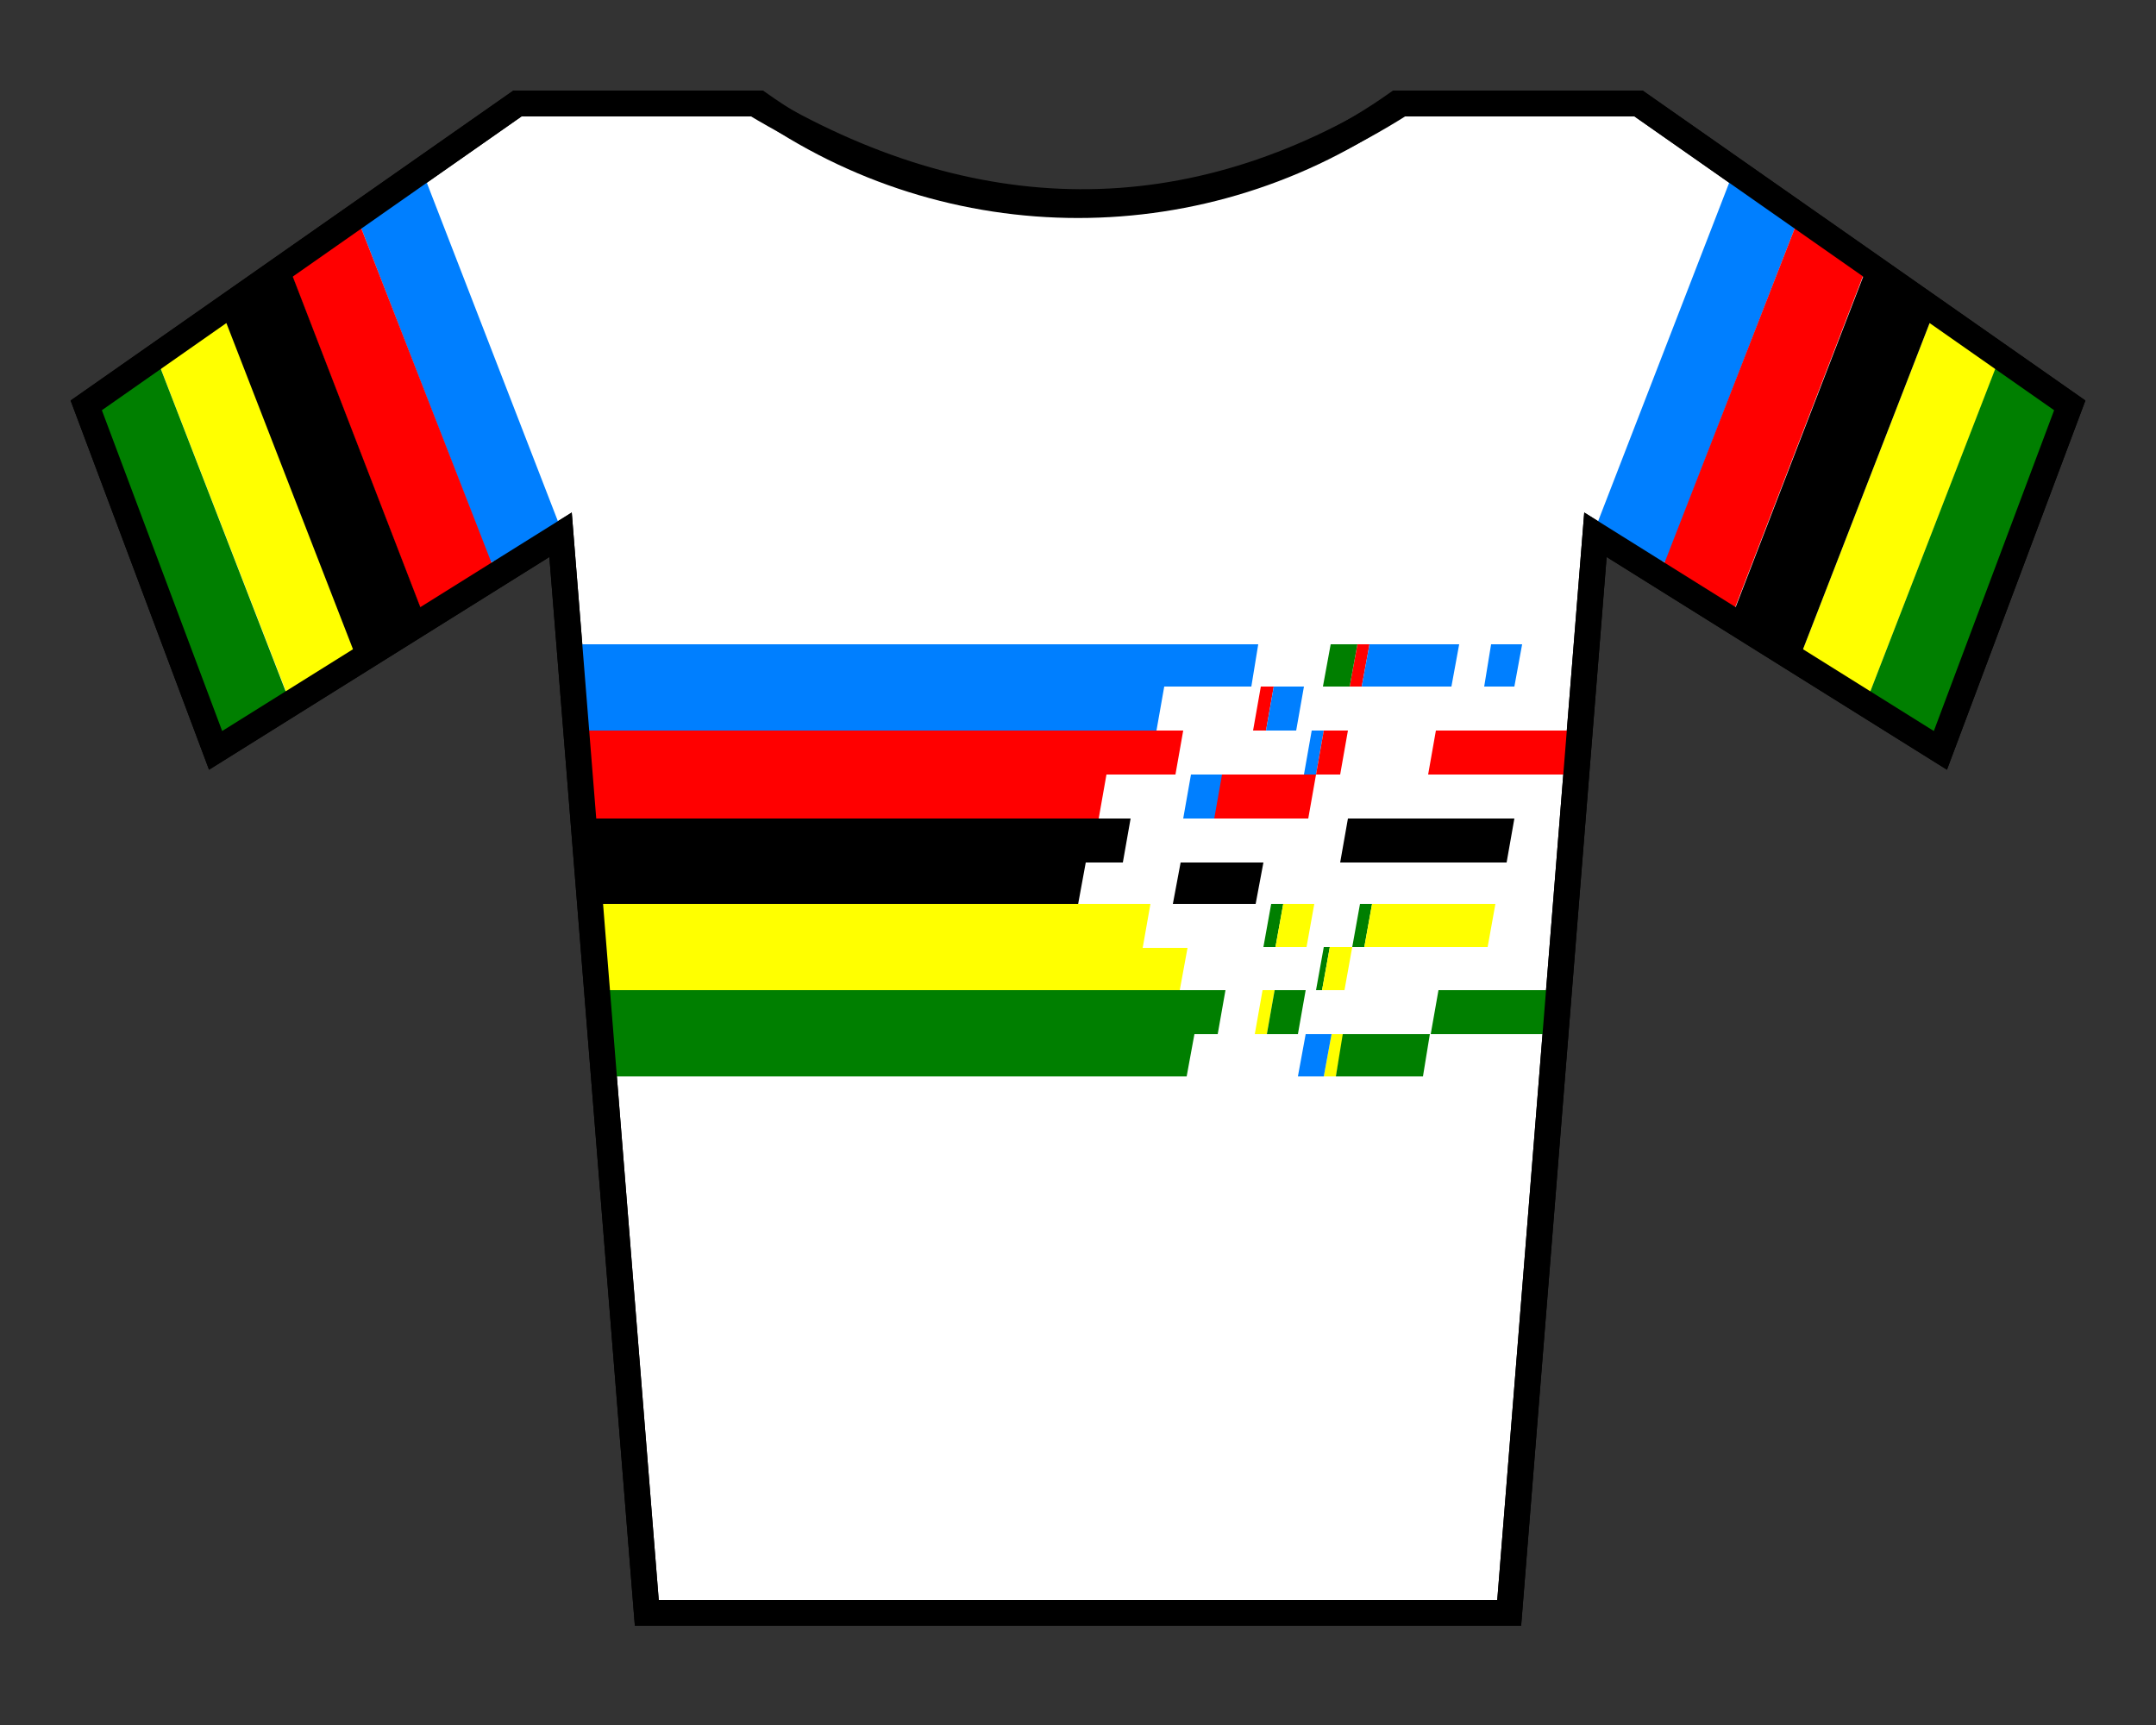
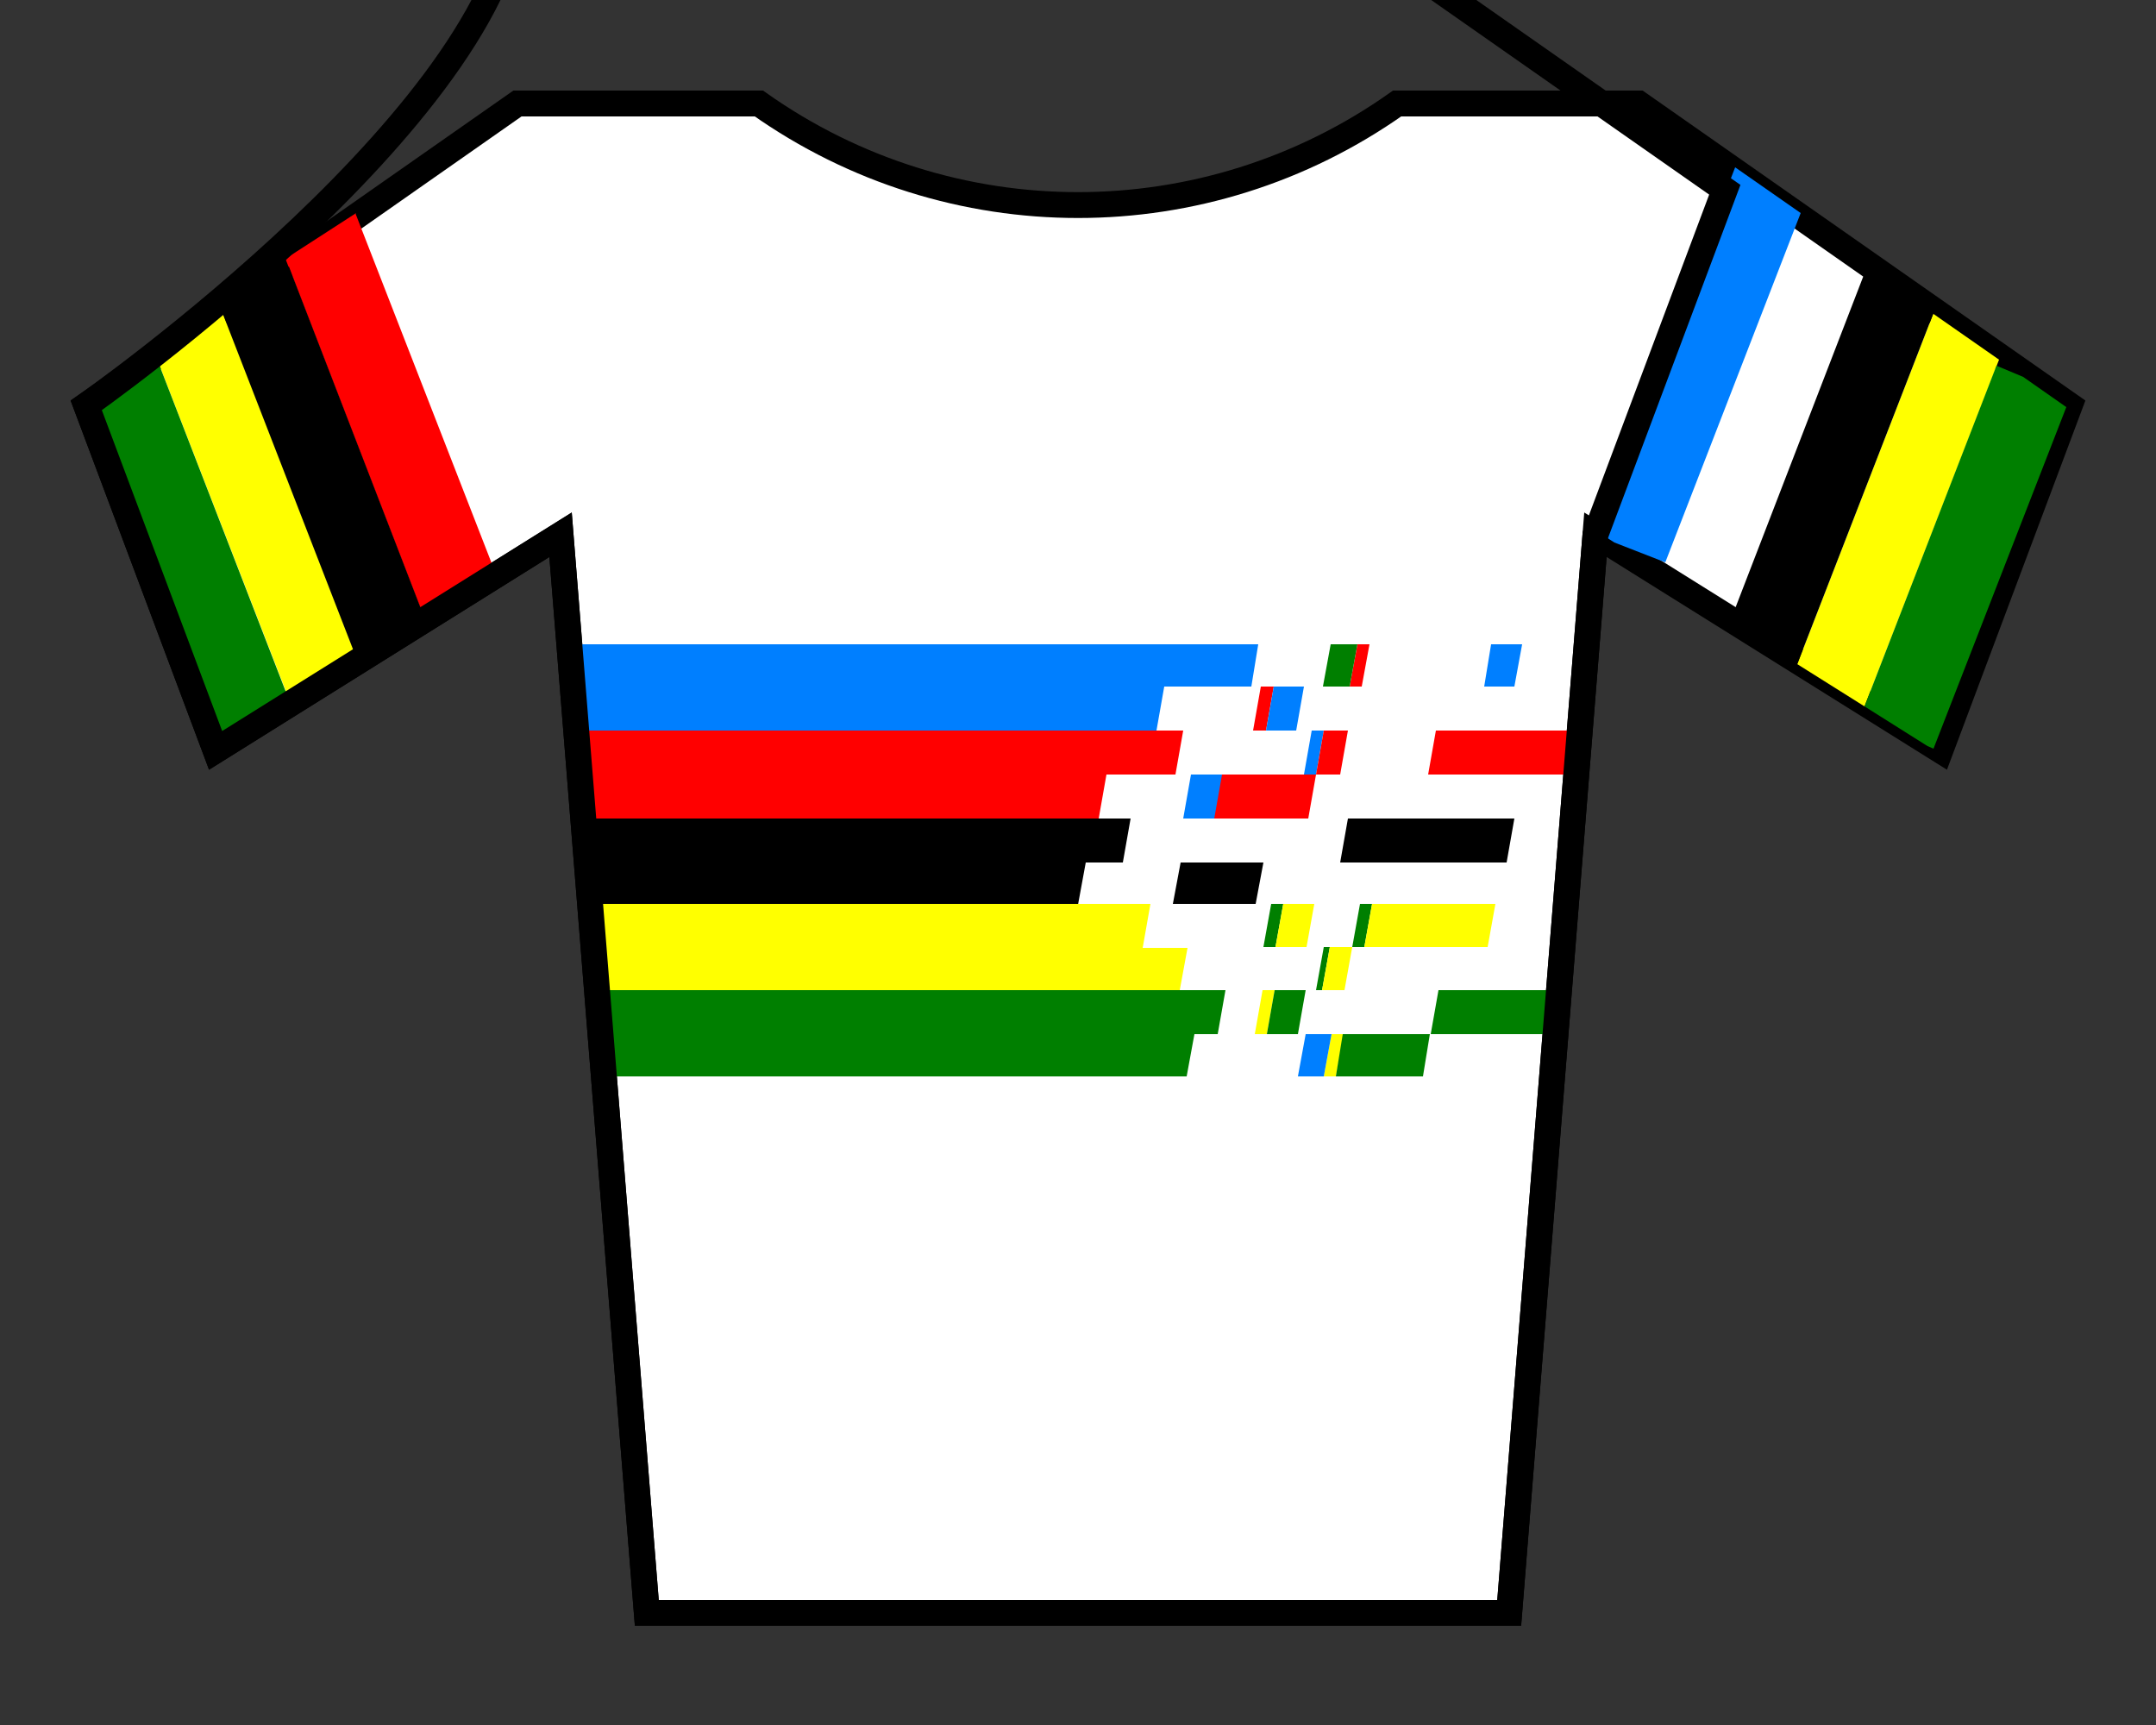
<svg xmlns="http://www.w3.org/2000/svg" version="1.1" id="Layer_1" x="0px" y="0px" viewBox="0 0 250 200" style="enable-background:new 0 0 250 200;" xml:space="preserve">
  <rect x="0" y="0" width="250" height="200" fill="#333333" stroke="none" />
  <style type="text/css">
	.st0{fill:#FFFFFF;stroke:#000000;stroke-width:3;}
	.st1{fill:none;}
	.st2{fill:#007FFF;}
	.st3{fill:#FF0000;}
	.st4{fill:#FFFF00;}
	.st5{fill:#007F00;}
	.st6{fill:none;stroke:#000000;stroke-width:3;}
</style>
  <path class="st0" d="M10,47l15,40l40-25l10,125h100l10-125l40,25l15-40l-50-35h-28c-22.2,15.7-51.8,15.7-74,0H60L10,47z" />
  <path class="st1" d="M10,47.4l15,40l40-25l10,125h100l10-125l40,25l15-40l-50-35h-27.5c-24.5,15.5-50,15-75,0H60  C60,12.4,10,47.4,10,47.4z" />
-   <polygon class="st2" points="48.8,19.4 41.2,24.7 56.9,65.2 62.8,62.9 65,61.5 65,62 65.3,62 48.8,19.4 " />
  <polygon class="st2" points="201.2,19.4 184.7,62 185,62 185,61.5 187.2,62.9 193.1,65.2 208.8,24.7 201.2,19.4 " />
  <polygon class="st3" points="41.3,24.7 33.1,30 49,71.2 57.4,66.3 41.2,24.7 " />
-   <polygon class="st3" points="208.8,24.7 192.6,66.3 200.9,71.2 216.8,30 208.7,24.7 " />
  <polygon class="st4" points="25.8,36.3 18.2,41.6 33.8,81.8 41.6,76.9 25.8,36.2 " />
  <polygon class="st4" points="224.2,36.3 208.4,77 216.2,81.9 231.8,41.7 224.2,36.4 " />
  <polygon class="st5" points="18.5,42.4 15.5,43.6 10.5,47.1 25.9,86.7 26.6,86.4 33.8,81.9 " />
  <polygon class="st5" points="231.5,42.4 216.2,81.9 223.5,86.5 224.2,86.8 239.6,47.2 234.6,43.7 " />
  <polygon points="33.5,30.9 25.8,36.3 41.6,77 49.4,72.1 " />
  <polygon points="216.5,30.9 200.6,72.1 208.4,77 224.2,36.3 216.5,30.9 " />
  <path class="st5" d="M138.5,119.9L138.5,119.9l2.7,0l0.9-5.1v0c-3.1,0-73.7,0-73.7,0l0.8,10h68.4L138.5,119.9z" />
  <polygon points="131.1,94.9 131.1,94.9 66.7,94.9 67.5,104.9 125,104.9 125.9,100 125.9,100 130.2,100 " />
  <polygon class="st3" points="137.2,84.7 137.2,84.7 66,84.7 65.9,84.7 66.4,94.9 127.4,94.9 128.3,89.8 128.3,89.8 136.3,89.8 " />
  <polygon class="st2" points="145.9,74.7 145.9,74.7 65.1,74.7 65,74.7 65.6,84.7 134.1,84.7 135,79.6 145.1,79.6 " />
  <polygon points="138.3,100 136.9,100 136.9,100 136,104.8 145.6,104.8 146.5,100 " />
  <g>
    <polygon class="st2" points="153.5,84.7 152.1,84.7 152.1,84.7 151.2,89.8 152.6,89.8 153.5,84.7  " />
    <polygon class="st3" points="154.9,84.7 153.5,84.7 153.5,84.7 152.6,89.8 155.4,89.8 156.3,84.7  " />
    <polygon class="st3" points="167.9,84.7 166.5,84.7 166.5,84.7 165.6,89.8 181.8,89.8 182.7,84.7  " />
  </g>
  <polygon points="157.7,94.9 156.3,94.9 156.3,94.9 155.4,100 174.7,100 175.6,94.9 " />
  <g>
    <polygon class="st4" points="155.8,119.9 154.4,119.9 154.4,119.9 153.5,124.8 154.9,124.8 155.8,119.9  " />
    <polygon class="st5" points="157.2,119.9 155.7,119.9 155.7,119.9 154.9,124.8 165,124.8 165.8,119.9  " />
    <polygon class="st2" points="152.8,119.9 151.4,119.9 151.4,119.9 150.5,124.8 153.5,124.8 154.4,119.9  " />
  </g>
  <g>
    <polygon class="st3" points="147.7,79.6 146.2,79.6 146.2,79.6 145.3,84.7 146.8,84.7 147.7,79.6  " />
    <polygon class="st2" points="149.1,79.6 147.7,79.6 147.7,79.6 146.8,84.7 150.3,84.7 151.2,79.6  " />
  </g>
  <g>
    <polygon class="st3" points="143,89.8 141.6,89.8 141.6,89.8 140.7,94.9 151.7,94.9 152.6,89.8  " />
    <polygon class="st2" points="139.5,89.8 138.1,89.8 138.1,89.8 137.2,94.9 140.8,94.9 141.7,89.8  " />
  </g>
  <g>
    <polygon class="st5" points="148.8,104.8 147.4,104.8 147.4,104.8 146.5,109.8 147.9,109.8 148.8,104.8  " />
    <polygon class="st5" points="159.1,104.8 157.7,104.8 157.7,104.8 156.8,109.8 158.2,109.8 159.1,104.8  " />
    <polygon class="st4" points="159.1,104.8 159.1,104.8 158.2,109.8 172.5,109.8 173.4,104.8  " />
    <polygon class="st4" points="148.8,104.8 148.8,104.8 147.9,109.8 151.5,109.8 152.4,104.8  " />
  </g>
  <g>
    <polygon class="st4" points="147.8,114.8 146.4,114.8 146.4,114.8 145.5,119.9 146.9,119.9 147.8,114.8  " />
    <polygon class="st5" points="149.2,114.8 147.8,114.8 147.8,114.8 146.9,119.9 150.5,119.9 151.4,114.8  " />
    <polygon class="st5" points="169.2,114.8 167.8,114.8 166.8,114.8 165.9,119.9 179.2,119.9 180.1,114.8  " />
  </g>
  <g>
    <polygon class="st5" points="153.5,109.8 153.5,109.8 152.6,114.8 153.3,114.8 154.2,109.8  " />
    <polygon class="st4" points="154.2,109.8 153.3,114.8 155.9,114.8 156.8,109.8  " />
  </g>
  <g>
    <polygon class="st3" points="158.8,74.7 157.4,74.7 157.4,74.7 156.5,79.6 157.9,79.6 158.8,74.7  " />
    <polygon class="st5" points="154.3,74.7 154.3,74.7 153.4,79.6 156.5,79.6 157.4,74.7  " />
    <polygon class="st2" points="172.9,74.7 172.9,74.7 172.1,79.6 175.6,79.6 176.5,74.7  " />
-     <polygon class="st2" points="158.8,74.7 158.8,74.7 157.9,79.6 168.3,79.6 169.2,74.7  " />
  </g>
  <polygon class="st4" points="137.7,109.9 132.5,109.9 133.4,104.8 67.7,104.8 67.6,104.8 68.5,114.8 136.8,114.8 " />
-   <path class="st6" d="M10,47l15,40l40-25l10,125h100l10-125l40,25l15-40l-50-35h-27.5c-24.5,15.5-50,15-75,0H60C60,12,10,47,10,47z" />
+   <path class="st6" d="M10,47l15,40l40-25l10,125h100l10-125l15-40l-50-35h-27.5c-24.5,15.5-50,15-75,0H60C60,12,10,47,10,47z" />
</svg>